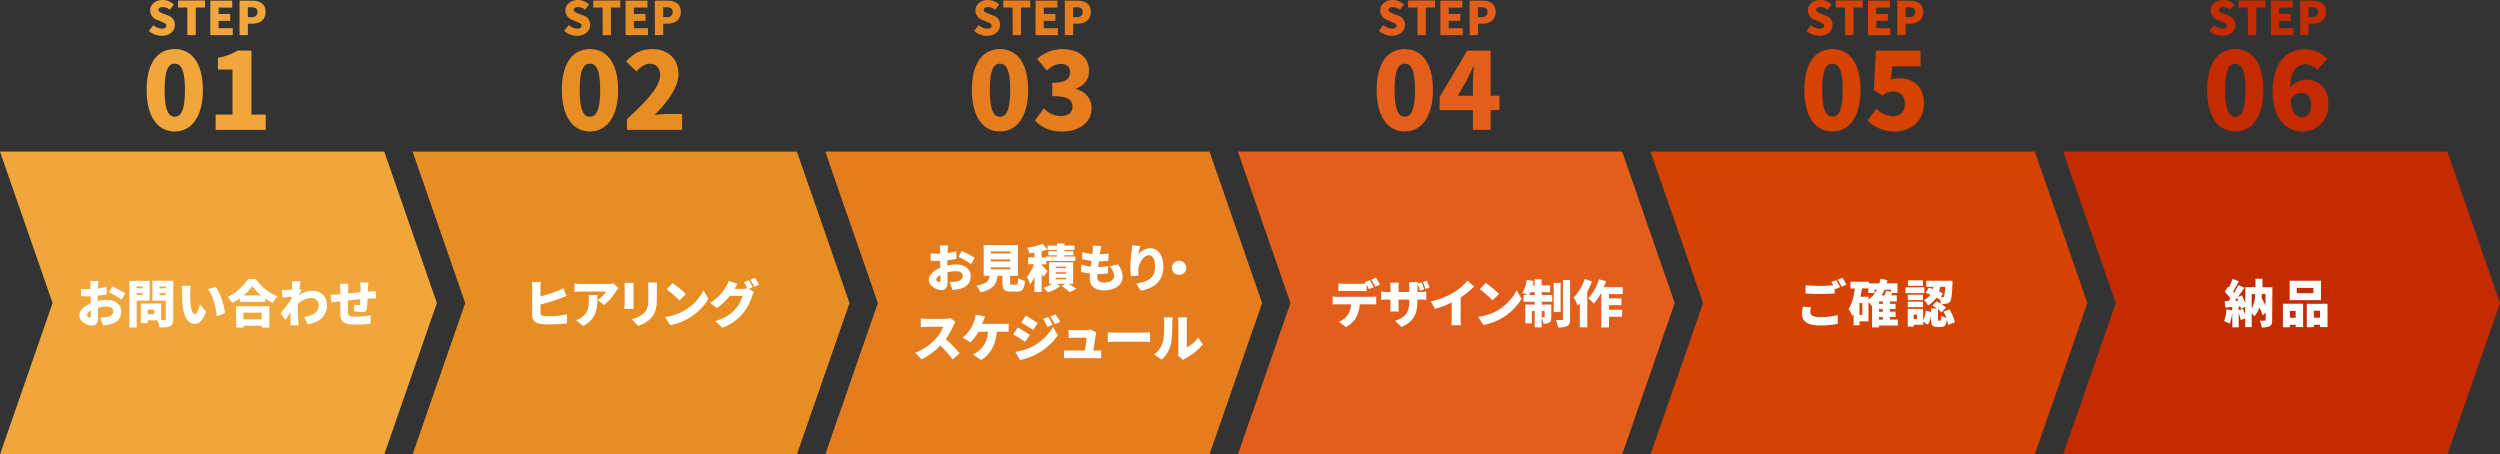
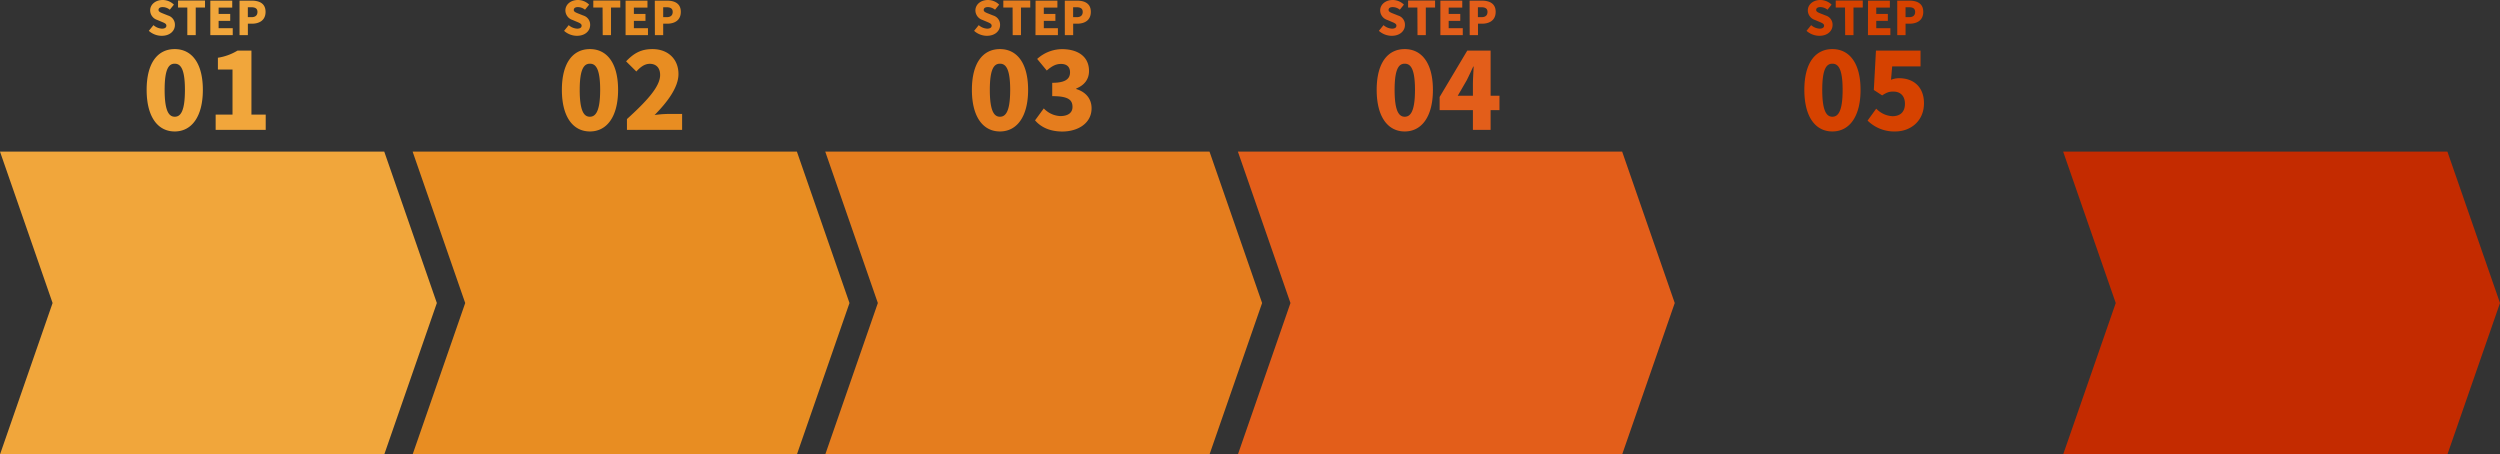
<svg xmlns="http://www.w3.org/2000/svg" viewBox="0 0 1078.12 195.98">
  <rect x="0" y="0" width="1078.12" height="195.98" fill="#333333" stroke="none" />
  <defs>
    <style>.cls-1{fill:#f1a63b}.cls-2{fill:#e88d22}.cls-3{fill:#e57d1e}.cls-4{fill:#e35e1a}.cls-5{fill:#d64200}.cls-6{fill:#c42b00}</style>
  </defs>
  <g id="レイヤー_2" data-name="レイヤー 2">
    <g id="デザイン">
      <path class="cls-1" d="M165.71 65.39H0l22.68 65.29L0 195.98h165.71l22.68-65.3-22.68-65.29z" />
      <path class="cls-2" d="M343.66 65.39H177.94l22.68 65.29-22.68 65.3h165.72l22.68-65.3-22.68-65.29z" />
      <path class="cls-3" d="M521.6 65.39H355.89l22.68 65.29-22.68 65.3H521.6l22.68-65.3-22.68-65.29z" />
      <path class="cls-4" d="M699.55 65.39H533.84l22.67 65.29-22.67 65.3h165.71l22.68-65.3-22.68-65.29z" />
-       <path class="cls-5" d="M877.5 65.39H711.78l22.68 65.29-22.68 65.3H877.5l22.67-65.3-22.67-65.29z" />
      <path class="cls-6" d="M1055.44 65.39H889.73l22.68 65.29-22.68 65.3h165.71l22.68-65.3-22.68-65.29z" />
      <path class="cls-1" d="M64.18 13.3l2-2.46a6 6 0 003.63 1.52c1.32 0 1.94-.5 1.94-1.3S71 9.92 69.67 9.38l-1.91-.8a4.36 4.36 0 01-3-4.08C64.74 2 67 0 70.15 0A6.92 6.92 0 0175 2l-1.79 2.2a4.84 4.84 0 00-3.06-1.14c-1.1 0-1.79.44-1.79 1.24s1 1.14 2.27 1.66l1.86.74a4.11 4.11 0 012.94 4.08c0 2.48-2.08 4.66-5.68 4.66a8.33 8.33 0 01-5.57-2.14zm16.6-10.06h-4v-3h11.63v3h-4v11.92h-3.63zM90.7.28h9.45v3h-5.87V6h5v3h-5v3.16h6.09v3H90.7zm12.6 0h5.22c3.29 0 6 1.16 6 4.84s-2.74 5.1-5.89 5.1h-1.74v4.94h-3.59zm5.14 7.12c1.75 0 2.59-.82 2.59-2.28s-1-2-2.69-2h-1.46V7.4zm-45.2 31.35c0-11.78 4.87-17.58 12.1-17.58s12.14 5.89 12.14 17.58-4.92 17.94-12.14 17.94-12.1-6.17-12.1-17.94zm16.51 0c0-9.34-2-11.28-4.41-11.28S71 29.41 71 38.75s1.93 11.59 4.37 11.59 4.38-2.21 4.38-11.59zM93 49.42h7.27V30h-6.3v-5.1a23.09 23.09 0 008.46-3.08h6v27.6h6.16V56H93z" />
      <path class="cls-2" d="M243.26 13.3l2-2.46a6 6 0 003.62 1.52c1.32 0 1.94-.5 1.94-1.3s-.82-1.14-2.1-1.68l-1.9-.8a4.36 4.36 0 01-3-4.08c0-2.5 2.24-4.5 5.4-4.5a6.92 6.92 0 014.84 2l-1.78 2.2a4.84 4.84 0 00-3.06-1.14c-1.1 0-1.78.44-1.78 1.24s.94 1.14 2.26 1.66l1.86.74a4.11 4.11 0 012.94 4.08c0 2.48-2.08 4.66-5.68 4.66a8.33 8.33 0 01-5.56-2.14zm16.6-10.06h-4v-3h11.64v3h-4v11.92h-3.58zm9.92-2.96h9.44v3h-5.86V6h5v3h-5v3.16h6.08v3h-9.66zm12.6 0h5.22c3.28 0 6 1.16 6 4.84s-2.74 5.1-5.88 5.1H286v4.94h-3.58zm5.14 7.12c1.74 0 2.58-.82 2.58-2.28s-1-2-2.68-2H286V7.4zm-45.21 31.35c0-11.78 4.87-17.58 12.1-17.58s12.14 5.89 12.14 17.58-4.92 17.94-12.14 17.94-12.1-6.17-12.1-17.94zm16.51 0c0-9.34-2-11.28-4.41-11.28S250 29.41 250 38.75s1.93 11.59 4.37 11.59 4.45-2.21 4.45-11.59zm11.55 12.6c8.56-7.77 14.31-14 14.31-19 0-3.13-1.75-4.83-4.47-4.83-2.34 0-4.18 1.56-5.79 3.31L270 26.46c3.36-3.54 6.49-5.29 11.37-5.29 6.62 0 11.22 4.23 11.22 10.77 0 5.89-5.06 12.37-10.3 17.66a48.59 48.59 0 015.56-.46h6.31V56h-23.79z" />
      <path class="cls-3" d="M420.08 13.3l2-2.46a6 6 0 003.62 1.52c1.32 0 1.94-.5 1.94-1.3s-.82-1.14-2.1-1.68l-1.9-.8a4.36 4.36 0 01-3-4.08c0-2.5 2.24-4.5 5.4-4.5a6.92 6.92 0 014.84 2l-1.78 2.2a4.84 4.84 0 00-3.1-1.14c-1.1 0-1.78.44-1.78 1.24s.94 1.14 2.26 1.66l1.86.74a4.11 4.11 0 012.94 4.08c0 2.48-2.08 4.66-5.68 4.66a8.33 8.33 0 01-5.52-2.14zm16.6-10.06h-4v-3h11.62v3h-4v11.92h-3.58zm9.91-2.96H456v3h-5.86V6h5v3h-5v3.16h6.08v3h-9.67zm12.6 0h5.23c3.28 0 6 1.16 6 4.84s-2.74 5.1-5.88 5.1h-1.74v4.94h-3.59zm5.15 7.12c1.74 0 2.58-.82 2.58-2.28s-1-2-2.68-2h-1.46V7.4zm-45.21 31.35c0-11.78 4.87-17.58 12.1-17.58s12.14 5.89 12.14 17.58-4.92 17.94-12.14 17.94-12.1-6.17-12.1-17.94zm16.51 0c0-9.34-2-11.28-4.41-11.28s-4.37 1.94-4.37 11.28 1.93 11.59 4.37 11.59 4.41-2.21 4.41-11.59zm10.72 13.15l3.77-5.15a10.43 10.43 0 007.13 3.31c3.18 0 5.25-1.33 5.25-3.91 0-2.94-1.57-4.69-8.74-4.69v-5.75c5.84 0 7.68-1.79 7.68-4.51 0-2.35-1.38-3.63-3.91-3.63-2.3 0-4.05 1.05-6.12 2.85l-4.14-5a16.12 16.12 0 0110.63-4.23c7.08 0 11.73 3.31 11.73 9.43 0 3.41-1.84 6.08-5.52 7.55v.23c3.82 1.15 6.62 3.91 6.62 8.32 0 6.4-5.84 10-12.65 10-5.43-.03-9.25-1.92-11.73-4.82z" />
      <path class="cls-4" d="M594.64 13.3l2-2.46a6 6 0 003.62 1.52c1.32 0 1.94-.5 1.94-1.3s-.82-1.14-2.1-1.68l-1.9-.8a4.36 4.36 0 01-3-4.08c0-2.5 2.24-4.5 5.4-4.5a6.92 6.92 0 014.84 2l-1.78 2.2a4.84 4.84 0 00-3.06-1.14c-1.1 0-1.78.44-1.78 1.24s.94 1.14 2.26 1.66l1.86.74a4.11 4.11 0 012.94 4.08c0 2.48-2.08 4.66-5.68 4.66a8.33 8.33 0 01-5.56-2.14zm16.6-10.06h-4v-3h11.64v3h-4v11.92h-3.58zm9.92-2.96h9.44v3h-5.86V6h5v3h-5v3.16h6.08v3h-9.66zm12.6 0H639c3.28 0 6 1.16 6 4.84s-2.74 5.1-5.88 5.1h-1.74v4.94h-3.58zm5.14 7.12c1.74 0 2.58-.82 2.58-2.28s-1-2-2.68-2h-1.46V7.4zm-45.21 31.35c0-11.78 4.88-17.58 12.1-17.58s12.15 5.89 12.15 17.58-4.94 17.94-12.15 17.94-12.1-6.17-12.1-17.94zm16.52 0c0-9.34-2-11.28-4.42-11.28s-4.37 1.94-4.37 11.28 1.94 11.59 4.37 11.59 4.42-2.21 4.42-11.59zm36.43 8.74h-3.82V56h-7.63v-8.51h-14.36v-5.66l11.92-20h10.07v19.45h3.82zm-11.45-6.21v-5c0-2.16.23-5.43.32-7.59h-.18c-.88 1.93-1.8 3.91-2.76 5.84l-3.92 6.77z" />
      <path class="cls-5" d="M779.06 13.3l2-2.46a6 6 0 003.62 1.52c1.32 0 1.95-.5 1.95-1.3s-.83-1.14-2.11-1.68l-1.9-.8a4.36 4.36 0 01-3-4.08c0-2.5 2.24-4.5 5.4-4.5a6.93 6.93 0 014.85 2l-1.78 2.2A4.87 4.87 0 00785 3.06c-1.1 0-1.78.44-1.78 1.24s.94 1.14 2.26 1.66l1.87.74a4.11 4.11 0 012.94 4.08c0 2.48-2.08 4.66-5.69 4.66a8.33 8.33 0 01-5.54-2.14zm16.6-10.06h-4v-3h11.65v3h-4v11.92h-3.58zm9.92-2.96H815v3h-5.87V6h5v3h-5v3.16h6.09v3h-9.67zm12.6 0h5.22c3.28 0 6 1.16 6 4.84s-2.75 5.1-5.89 5.1h-1.74v4.94h-3.58zm5.14 7.12c1.74 0 2.58-.82 2.58-2.28s-1-2-2.68-2h-1.46V7.4zm-45.2 31.35c0-11.78 4.87-17.58 12.09-17.58s12.15 5.89 12.15 17.58-4.92 17.94-12.15 17.94-12.09-6.17-12.09-17.94zm16.51 0c0-9.34-2-11.28-4.42-11.28s-4.37 1.94-4.37 11.28 1.94 11.59 4.37 11.59 4.42-2.21 4.42-11.59zM805.39 52l3.73-5.15a10.4 10.4 0 007 3.26c3.31 0 5.38-1.79 5.38-5.33s-2.07-5.29-5-5.29c-1.89 0-2.81.36-4.83 1.65l-3.59-2.34.92-16.98h19.23v6.8H816l-.51 5.8a8.84 8.84 0 013.55-.69c5.79 0 10.67 3.41 10.67 10.81 0 7.69-5.8 12.15-12.38 12.15A16.32 16.32 0 01805.39 52z" />
-       <path class="cls-6" d="M952.79 13.3l2-2.46a6 6 0 003.62 1.52c1.32 0 1.94-.5 1.94-1.3s-.82-1.14-2.1-1.68l-1.9-.8a4.36 4.36 0 01-3-4.08c0-2.5 2.24-4.5 5.4-4.5a6.92 6.92 0 014.84 2l-1.78 2.2a4.84 4.84 0 00-3.06-1.14c-1.1 0-1.78.44-1.78 1.24s.94 1.14 2.26 1.66l1.86.74a4.11 4.11 0 012.91 4.08c0 2.48-2.08 4.66-5.68 4.66a8.33 8.33 0 01-5.53-2.14zm16.6-10.06h-4v-3H977v3h-4v11.92h-3.58zm9.92-2.96h9.44v3h-5.86V6h5v3h-5v3.16H989v3h-9.66zm12.6 0h5.22c3.28 0 6 1.16 6 4.84s-2.74 5.1-5.88 5.1h-1.74v4.94h-3.58zm5.14 7.12c1.74 0 2.58-.82 2.58-2.28s-1-2-2.68-2h-1.46V7.4zm-45.21 31.35c0-11.78 4.88-17.58 12.1-17.58s12.14 5.89 12.14 17.58-4.92 17.94-12.14 17.94-12.1-6.17-12.1-17.94zm16.51 0c0-9.34-2-11.28-4.41-11.28s-4.37 1.94-4.37 11.28 1.93 11.59 4.37 11.59 4.41-2.21 4.41-11.59zm31.01-8.65a7.75 7.75 0 00-5.11-2.4c-3.54 0-6.35 2.53-6.67 10a9.2 9.2 0 016.53-3.36c5.71 0 10 3.31 10 10.76 0 7.27-5.15 11.6-11.27 11.6-6.44 0-12.79-5-12.79-17.48s6.53-18 13.62-18a13.66 13.66 0 0110 4.1zm-2.72 15c0-3.77-1.84-5-4.09-5-1.7 0-3.45.83-4.83 3.08.69 5.71 2.81 7.41 5 7.41s3.92-1.59 3.92-5.5z" />
-       <path d="M42.15 129.79a18.28 18.28 0 013.83-.46c3.43 0 6.29 1.78 6.29 5 0 2.56-1.16 4.65-4.91 5.59a21 21 0 01-2.94.38l-1.21-3.41a16.49 16.49 0 002.72-.16c1.68-.28 2.91-1.08 2.91-2.42s-1.1-2.07-2.91-2.07a15.25 15.25 0 00-3.71.49c0 1.65.08 3.17.08 3.83 0 3.08-1.1 3.83-2.66 3.83-2.35 0-5.46-1.92-5.46-4.43 0-2 2.18-4 4.93-5.19v-2.95h-1a30.82 30.82 0 01-3.16-.11l-.07-3.16a26.11 26.11 0 003.15.15h1v-1.4c0-.46-.09-1.72-.15-2.13h3.6c-.06.41-.17 1.54-.21 2.11l-.07 1.12a27.45 27.45 0 003.76-.75l.07 3.28c-1.21.26-2.6.46-3.92.62v1.41zm-2.93 6.12v-2c-1.08.62-1.74 1.32-1.74 2s.73 1 1.15 1 .59-.23.59-1zm9.22-12.41a52.91 52.91 0 015.57 3l-1.56 2.69a40.7 40.7 0 00-5.45-3.12zm10.49 6.14v11.59h-3.16v-20.11h8.75v8.52zm0-6.12v.79h2.6v-.79zm2.6 3.72v-.82h-2.6v.82zm13.18 10.29c0 1.7-.33 2.58-1.34 3.11s-2.46.59-4.56.59a11.36 11.36 0 00-1-3.12h-4.12v1.21h-2.95v-8.43h8.73V138h1.44c.41 0 .57-.15.57-.55v-7.83h-5.75v-8.54h9zm-8.23-4h-2.79v2h2.79zm2.29-10v.81h2.71v-.81zm2.71 3.78v-.86h-2.71v.86zM82 126.22c0 1.43 0 2.86.13 4.32.26 2.86.7 4.86 2 4.86 1 0 1.78-2.73 2.09-4.2l2.66 3.25c-1.52 3.85-2.9 5.22-4.82 5.22-2.57 0-4.71-2.2-5.32-8.17-.22-2.06-.25-4.55-.25-5.94a13.18 13.18 0 00-.19-2.35h4a21.26 21.26 0 00-.3 3.01zm15 8.83l-3.5 1.34c-.3-3.28-1.36-8.85-3.91-11.62l3.36-1.1c2.05 2.51 3.83 8.23 4.05 11.38zm13.33-14.7a20.6 20.6 0 009.33 7.43 14.58 14.58 0 00-2.09 2.89 27 27 0 01-3.15-1.94v1.45h-11v-1.56a26.76 26.76 0 01-3.26 2 14.06 14.06 0 00-2-2.59 22.47 22.47 0 008.82-7.7zm-8.52 11.7h14.35v9.22h-3.3v-.77H105v.77h-3.15zm3.15 2.8v2.86h7.9v-2.86zm7.68-7.46a22 22 0 01-3.85-3.92 21.42 21.42 0 01-3.77 3.92zm16.06.04a10.56 10.56 0 016.11-2 5.9 5.9 0 016.19 6.07c0 4.42-2.5 7.24-8.29 8.41l-1.56-3.2c3.89-.61 6.31-2.06 6.31-5.28a3 3 0 00-3.17-2.9 8.73 8.73 0 00-5.83 2.57v1.43c0 1.66 0 3.79.16 5.88 0 .4.11 1.34.17 1.87h-3.61c.05-.55.07-1.45.07-1.8 0-1.32 0-2.47.09-3.86-.84 1.22-1.72 2.56-2.31 3.37l-2-2.9c1.23-1.52 3.28-4.16 4.58-6l.06-1.17c-1.12.13-2.64.33-3.8.49l-.33-3.37h2.15c.6 0 1.39-.11 2.2-.24 0-.69.07-1.24.07-1.46a12 12 0 00-.11-2.13l3.83.11c-.16.68-.33 1.78-.51 3.1l.84 1.1c-.29.38-.8 1.15-1.19 1.72zm31.08-1.72c.6 0 1.59-.11 2.31-.18v3.22h-2.33l-1.27.07a33.07 33.07 0 01-.31 4.24c-.24 1.26-.84 1.54-2 1.54a34.64 34.64 0 01-3.49-.35l.06-2.88a15.59 15.59 0 001.92.24c.37 0 .55-.06.59-.44.07-.53.11-1.27.13-2.11-1.76.15-3.65.33-5.34.51v4.68c0 2 .3 2.31 3.3 2.31a40.74 40.74 0 006.53-.59l-.13 3.63a60 60 0 01-6.14.35c-6 0-6.78-1.21-6.87-5.15v-4.88l-1 .11c-.7.09-2.29.33-2.86.42l-.33-3.35c.57 0 1.7 0 3-.15l1.21-.11v-1.74a19.94 19.94 0 00-.2-2.73h3.72a17.48 17.48 0 00-.15 2.53v1.61l5.37-.49V124a19.77 19.77 0 00-.18-2.2h3.54c-.06.33-.13 1.41-.15 2l-.05 2zM233.1 135c0 .85.42 1.07 1.37 1.25a17.29 17.29 0 002.33.11 38.3 38.3 0 007.74-.79v3.89a65.44 65.44 0 01-8 .44 25.94 25.94 0 01-3.81-.26c-2-.38-3.23-1.56-3.23-3.54v-11.96a24.21 24.21 0 00-.18-2.57h3.92a21.67 21.67 0 00-.18 2.57v3.7a62.26 62.26 0 007.17-2.31 17.91 17.91 0 002.67-1.3l1.4 3.37c-1 .39-2.06.86-2.83 1.14-2.12.79-5.5 1.85-8.41 2.58zm33.6-10.77c-.27.33-.77 1-1 1.32a23.18 23.18 0 01-5.2 6l-2.75-2.2a12 12 0 003.63-3.63h-10.86a26.3 26.3 0 00-2.79.17v-3.67a19.43 19.43 0 002.79.24h11.42a15.34 15.34 0 002.64-.22zm-9.07 3c0 5.17.11 9.92-6.09 13.38l-3.1-2.53a8.45 8.45 0 002.5-1.34c2.45-1.85 3-3.72 3-7.31a13.79 13.79 0 00-.18-2.2zm15.64-5.23c0 .55-.08.94-.08 1.74v7.48c0 .55 0 1.47.08 2h-4c0-.44.11-1.38.11-2.06v-7.46a16 16 0 00-.09-1.74zm10.1-.2c0 .66-.09 1.41-.09 2.38V129c0 4.42-1 6.62-2.7 8.38a13.57 13.57 0 01-5.39 3.17l-2.8-2.94a10.35 10.35 0 005.42-2.69c1.47-1.56 1.78-3.12 1.78-6.16v-4.55a17 17 0 00-.16-2.38zM295 134a21.34 21.34 0 008.41-8.8l2.07 3.76a24.5 24.5 0 01-16.44 11.25l-2.27-3.52A22.46 22.46 0 00295 134zm.75-7.19l-2.73 2.79a46.94 46.94 0 00-5.52-4.82l2.53-2.7a43.77 43.77 0 015.75 4.7zm27.18-2.23l2.24 1.38a10.53 10.53 0 00-.86 1.81 23 23 0 01-3.8 7.21 21.18 21.18 0 01-8.93 6.34l-3.17-2.82c4.75-1.45 7-3.32 8.91-5.41a14.08 14.08 0 002.9-5.5h-5.48a27.32 27.32 0 01-5.54 5.26l-3-2.22a20 20 0 006.84-6.89 11.71 11.71 0 001.17-2.62l3.89 1.28a24.61 24.61 0 00-1.36 2.18h3.54a8.16 8.16 0 002-.25 23.74 23.74 0 00-1.47-2.64l2.07-.83a33.47 33.47 0 011.71 3zm2.68-4.78a32.52 32.52 0 011.74 3l-2.07.88a23.47 23.47 0 00-1.74-3zm265.7 8.2a16.08 16.08 0 002.18-.15v3.45c-.6 0-1.52-.07-2.18-.07h-4.93a14 14 0 01-1.45 5.44 10.46 10.46 0 01-4.47 4.36l-3.12-2.25a8.09 8.09 0 005.3-7.54h-5.74c-.64 0-1.61 0-2.22.08v-3.47a20.69 20.69 0 002.22.15zm-11.57-2.51c-.77 0-1.83 0-2.56.09v-3.38a20 20 0 002.56.18h7a18.58 18.58 0 002.24-.14c-.1-.19-.24-.39-.35-.57l2.07-.84c.55.82 1.32 2.25 1.72 3l-2.09.88c-.29-.57-.66-1.3-1-2v2.86c-.81 0-1.71-.09-2.55-.09zm13.31-1.87a25.59 25.59 0 00-1.74-3l2.07-.83a32.16 32.16 0 011.74 3zm19.36 2.3a14.25 14.25 0 002.66-.18v3.52a26 26 0 00-2.64-.07h-1.19v.71c0 5.21-1.34 8.71-6.82 11.11l-2.86-2.68c4.4-1.46 6.18-3.37 6.18-8.34v-.8h-4.62v2.67c0 1.08.07 1.93.11 2.48h-3.72a20.12 20.12 0 00.14-2.48v-2.66h-1.59c-1.19 0-1.85 0-2.48.08v-3.6a13.85 13.85 0 002.49.24h1.59v-1.83a16.54 16.54 0 00-.16-2.2h3.79a16.34 16.34 0 00-.16 2.22v1.81h4.62v-2.07a14.19 14.19 0 00-.13-2.18h3.79l-.07.66 1.69-.53a20.31 20.31 0 011.08 3l-1.76.57a24.75 24.75 0 00-1-2.92 12.09 12.09 0 00-.07 1.43v2.07zm2.31-1.32a24.91 24.91 0 00-1.12-3l1.73-.55a27.28 27.28 0 011.13 3zm15.16 12.45a16.18 16.18 0 00.22 3.19h-4.23a29.08 29.08 0 00.18-3.19v-6.62a40.55 40.55 0 01-7.2 2.77L617 130a32.3 32.3 0 0010.1-4 22.69 22.69 0 005.74-5l2.86 2.57a37.72 37.72 0 01-5.78 4.71zm15.79-3.11a21.28 21.28 0 008.41-8.8l2.07 3.76a24.5 24.5 0 01-16.44 11.25l-2.27-3.52a22.46 22.46 0 008.23-2.69zm.75-7.19l-2.73 2.79a46 46 0 00-5.52-4.81l2.53-2.73a43.77 43.77 0 015.72 4.75zm18.46.48h4.53v2.88h-4.53v1.21H669v5.42c0 1.16-.16 1.91-.86 2.37a4.56 4.56 0 01-2.58.47 9.35 9.35 0 00-.72-2.64v4.22h-3v-7h-1.21v5.28h-2.84v-8.12h4.05v-1.21H657v-2.88h1.74c-.7-.33-1.65-.7-2.22-.9a17.29 17.29 0 001.91-5.7l2.93.6c-.13.61-.27 1.23-.44 1.84h.9v-2.61h3v2.62h3.67V126h-3.67zm-3 0V126H660c-.17.46-.37.9-.55 1.27zm3 6.93v2.73h1c.12 0 .25 0 .25-.24v-2.51zm8.14.42h-3V122h3zm4.07-13.84v16.85c0 1.61-.29 2.45-1.17 3a8.41 8.41 0 01-4 .62A14.06 14.06 0 00671 138h2.53c.38 0 .48-.11.48-.46v-16.8zm9.43.62a36.58 36.58 0 01-2 4.46v15.34h-3.23v-10.39c-.31.38-.62.71-.93 1a21.73 21.73 0 00-1.71-3.46 22.19 22.19 0 004.79-8zm7.35 5.49v1.83h5.37v2.91h-5.37v2h5.66v3h-5.66v4.64h-3.31v-14.37h-.41a23.71 23.71 0 01-2.8 4.09 19.34 19.34 0 00-2.42-2.25 21.11 21.11 0 004.6-8.25l3.08.82c-.29.85-.62 1.71-1 2.55h8.21v3zm87.13 5.67a9.18 9.18 0 00-.33 2.07c0 1.24 1.13 2.16 4.07 2.16a33 33 0 007.77-.86v3.74a35.74 35.74 0 01-7.65.73c-5.31 0-7.77-1.81-7.77-4.93a15 15 0 01.42-3.21zm10.83-11.7c.55.81 1.32 2.24 1.72 3l-2.1.88-.24-.48v2.31c-1.54.13-4.42.26-6.53.26-2.33 0-4.25-.11-6.05-.24V123a56.74 56.74 0 006 .27c1.93 0 4.24-.11 5.94-.25a13.13 13.13 0 00-.84-1.41zm2.7-1.06a30.38 30.38 0 011.74 3l-2.07.88a23.4 23.4 0 00-1.73-3zm23.9 20.64h-8.1v.79h-3V132l-.06.05a18.12 18.12 0 00-1.5-1.81v8.34h-3.87v1.7h-2.55v-4.73c-.18.26-.35.5-.53.74a17.72 17.72 0 00-1.67-3.1c1.49-2.11 2.31-5.35 2.75-8.8H798v-2.88h8v.72h4.47a17 17 0 00.5-2l3 .55c-.11.49-.24.95-.37 1.41h4.68v4.16h-2.24c-.18.33-.33.66-.48 1H818V130h-3v1h2.46v2.29H815v1.12h2.46v2.29H815v1.12h3.47zm-15.32-9.7h-1.21v5.12h1.21zm2.66-1.52a11.93 11.93 0 003.63-4.31h-1v1.49h-2.69v-2h-2.75c-.17 1.21-.39 2.42-.66 3.61h3.52zm6.23.82h-1.69v1H812zm0 3.32h-1.69v1.12H812zm-1.69 4.53H812v-1.12h-1.69zm2.37-12.93a19.39 19.39 0 01-1.21 2.46h1.24a15.1 15.1 0 00.63-2l2.14.42v-.88zm17.18 1.48h-8.14v-2.48h8.14zm10.3 13.71a10.86 10.86 0 00-.55-2.2c-.33 2.44-1.08 3.1-2.64 3.1h-1.47c-2.27 0-2.73-.88-2.73-3.41V136a9.06 9.06 0 01-1.41 4l-2-1.21v1.26h-4.07v.79h-2.6v-7.64h6.66v4.93a11.36 11.36 0 001.11-4.18l2.33.62V133h2.46a17.49 17.49 0 00-1.89-1.24l1.83-1.84A18.88 18.88 0 01837 131a8.38 8.38 0 00-.47-2.11l-.15.24c-.37-.26-.81-.53-1.3-.81a9.45 9.45 0 01-3.65 3.37 7.72 7.72 0 00-1.78-2.27 7.23 7.23 0 002.86-2.36c-.73-.3-1.48-.57-2.16-.79l1.47-2.2c.58.16 1.17.35 1.76.57.09-.3.16-.61.22-.92h-3.1v-2.64H842v1.12c-.2 4.91-.44 7-1 7.79a2.23 2.23 0 01-1.57.95 12.07 12.07 0 01-2.2.13 12 12 0 012 1.6l-2 2.05a9.41 9.41 0 00-1.46-1.34v4.18c0 .66 0 .73.34.73h.61c.33 0 .42-.27.48-2.2a7 7 0 002.2 1 18 18 0 00-1.29-2.69l2.57-1A16.75 16.75 0 01843 139zm-10.87-10.67h-6.56v-2.38h6.56zm-6.56.66h6.56v2.38h-6.56zm6.52-6.82h-6.45v-2.38h6.45zm-2.56 12.41h-1.43v1.87h1.43zm10-12a15.25 15.25 0 01-.46 2c.64.33 1.21.63 1.7.92l-1 1.56h.73a.61.61 0 00.63-.28c.25-.33.42-1.48.58-4.27zM979.87 138c0 1.36-.22 2.18-1 2.64a7.21 7.21 0 01-3.52.55 10.22 10.22 0 00-.86-2.91c.83.07 1.87 0 2.18 0s.39-.09.39-.4v-3.08l-1.24 1.2a34.1 34.1 0 00-1.43-3.41 10.5 10.5 0 01-2.24 3.85 7 7 0 00-1.1-1.36v6h-2.82v-3.74l-1.91.68c-.18-.83-.53-2-.88-3.1v6.23h-2.77v-6.43a19.81 19.81 0 01-1.14 4.89 17.16 17.16 0 00-2.4-1.15 16.56 16.56 0 001-5.08l2.53.44v-1.41l-3 .2-.27-2.75 1.67-.07c.27-.33.53-.68.8-1.05a19.47 19.47 0 00-2.47-2.93l1.5-2.2.39.37a27.73 27.73 0 001.45-3.71l2.76 1c-.82 1.54-1.7 3.23-2.47 4.46.16.18.31.38.44.56a38.69 38.69 0 001.83-3.37l2.57 1.16c-.83 1.28-1.8 2.69-2.77 4l1.69-.7a20.53 20.53 0 011.5 3.36v-6.89h4.4v-3.65h3v3.65h4.29zm-14.57-8.34c-.17-.4-.35-.81-.52-1.19-.33.44-.66.86-1 1.26zm2 3.54c.3.79.66 1.72.92 2.55v-3.38l-1.85.81a5.75 5.75 0 00-.22-1h-.72v1.59zm3.74 0a14.5 14.5 0 001.49-6.38h-1.49zm4.38-6.38c0 .55-.09 1.1-.16 1.61.62 1.07 1.21 2.24 1.74 3.3v-4.91zm9.07 4.18h8.73v10.06H990v-1h-2.5v1.06h-3zm16.43-1.56h-13.51v-8.36h13.51zm-13.42 4.62v3h2.5v-3zm10.14-9.92h-7.15v2.26h7.16zm6.1 6.86v10.06h-3.21v-1h-2.69v1.05h-3.05V131zm-3.21 6v-3h-2.69v3zm-592.04-22.5a18.28 18.28 0 013.83-.46c3.43 0 6.29 1.78 6.29 5 0 2.55-1.16 4.64-4.9 5.59a20.92 20.92 0 01-2.95.38l-1.21-3.42a16.74 16.74 0 002.73-.15c1.67-.29 2.9-1.08 2.9-2.42s-1.1-2.07-2.9-2.07a15.33 15.33 0 00-3.72.49c0 1.65.09 3.16.09 3.82 0 3.08-1.1 3.83-2.66 3.83-2.36 0-5.46-1.91-5.46-4.42 0-2 2.18-4 4.93-5.19v-2.95h-.94a30.91 30.91 0 01-3.17-.11l-.07-3.17a24.57 24.57 0 003.15.16h1V108a20.73 20.73 0 00-.15-2.13h3.61c-.07.42-.18 1.54-.22 2.12l-.07 1.12a27.15 27.15 0 003.76-.75l.07 3.28c-1.21.26-2.6.46-3.92.62v1.4zm-2.92 6.12c0-.42 0-1.15-.05-2.05-1.08.62-1.74 1.32-1.74 2s.73 1 1.15 1 .64-.18.64-.95zm9.22-12.41a53.71 53.71 0 015.56 3l-1.56 2.69a40 40 0 00-5.43-3.13zm23.38 14.54c.68 0 .82-.38.93-2.88a9.28 9.28 0 002.92 1.27c-.33 3.65-1.16 4.62-3.54 4.62h-2.55c-2.93 0-3.63-1-3.63-3.85v-3h-2.12c-.41 3.5-1.65 5.88-7.37 7.15a9.13 9.13 0 00-1.78-2.86c4.56-.81 5.41-2.11 5.72-4.29h-2.53v-13.23H439v13.25h-3.41v3c0 .77.11.86.83.86zm-10.87-13.44h8.43v-.86h-8.43zm0 3.41h8.43v-.86h-8.43zm0 3.43h8.43v-.86h-8.43zm22.64 3.3c-.18-.4-.44-.9-.73-1.43v7.92h-3.1v-6.56a16.62 16.62 0 01-1.82 3.24 16.73 16.73 0 00-1.46-3.08 20.74 20.74 0 003.06-5.57h-2.51v-3h2.73v-2c-.77.11-1.52.2-2.22.26a10.46 10.46 0 00-.86-2.44 28.76 28.76 0 006.58-1.63l2.11 2.47a21.2 21.2 0 01-2.51.72V111h1.85v-.38h4.78v-.5h-3.74v-1.78h3.74v-.52h-4.07v-1.87h4.07V105H459v.91h4.33v1.87H459v.52h3.87v1.79H459v.5h4.73v1.94h-12.51V114h-2v.35c.73.66 2.18 2.2 2.53 2.62zm10.89 2.9c1.21.75 2.53 1.58 3.35 2.13L461.4 126a45.78 45.78 0 00-3.52-2.6l1.41-1h-3.52l1.48 1a20 20 0 01-5.37 2.69 21.15 21.15 0 00-1.94-2 18.36 18.36 0 003.94-1.72h-1.5v-9.26h10.41v9.26zm-5.59-6.73h4.54V115h-4.54zm0 2.42h4.54v-.66h-4.54zm0 2.42h4.54v-.66h-4.54zm26.84-6.46a8.66 8.66 0 012.05 5.33c0 3.32-3 5.89-8 5.89-3.72 0-6.16-1.58-6.16-5.28a20.12 20.12 0 01.13-2 26.14 26.14 0 01-3.94-.68l.18-3.19a19.19 19.19 0 004.11.86l.31-2.45a27 27 0 01-4.14-.77l.16-3a19.06 19.06 0 004.33.81c.07-.55.11-1 .14-1.45a13.7 13.7 0 000-2.16l3.7.2c-.22.92-.33 1.56-.44 2.18-.05.28-.11.75-.2 1.34a25 25 0 003.74-.29l-.11 3.13a34.29 34.29 0 01-4.05.22c-.11.79-.22 1.63-.31 2.42a40.12 40.12 0 004.27-.27l-.08 3.13a35.67 35.67 0 01-3.61.2h-.91c0 .5-.06.94-.06 1.25 0 1.63 1 2.42 3 2.42 2.88 0 4.31-1.36 4.31-2.9a6 6 0 00-2.15-4.1zm9.7-7.93a32 32 0 00-.79 3.65 6.65 6.65 0 015.08-2.71c3.13 0 5.64 3 5.64 7.92 0 6.23-3.76 9.31-9.75 10.41l-2-3.06c4.91-.77 8.14-2.18 8.14-7.35 0-3.3-1.1-4.84-2.64-4.84-2.49 0-4.6 3.83-4.6 6.69a17.74 17.74 0 00.13 2.09l-3.25.22a24 24 0 01-.29-3.72 52.66 52.66 0 01.57-7 22.06 22.06 0 00.18-2.51zm16.68 6.33a3.08 3.08 0 11-3.08 3.08 3.09 3.09 0 013.08-3.08zm-96.39 26.42a12.23 12.23 0 00-.9 1.61 34.28 34.28 0 01-3.32 5.81 58.74 58.74 0 016 6.14l-3.08 2.62a43.07 43.07 0 00-5.26-6 29.55 29.55 0 01-8.07 6l-2.77-2.88a24.6 24.6 0 009-6.19 16.28 16.28 0 003.08-5h-6.85c-1 0-2.2.13-2.81.18v-3.79a26 26 0 002.81.18h7.35a9.5 9.5 0 002.64-.33zm20.48.86a15.69 15.69 0 002.42-.18v3.63c-.9-.08-1.91-.08-2.42-.08h-2.73c-.41 5.61-2.59 9.66-6.68 12.21l-3.59-2.4a8.66 8.66 0 002.24-1.32c2.38-1.85 3.94-4.45 4.32-8.49H422a19.2 19.2 0 01-3.5 4.57l-3.34-2a17.26 17.26 0 003.76-4.42 15.37 15.37 0 001.3-3 10.66 10.66 0 00.53-2.53l4.11.81c-.28.59-.61 1.45-.81 1.94s-.31.79-.48 1.25zm11.55 4.75l-2 3c-1.34-.92-3.56-2.37-5.12-3.21l1.93-3a59.21 59.21 0 015.19 3.21zm1.32 4.91a22.47 22.47 0 008.69-8.36l2.05 3.65a26.52 26.52 0 01-16.28 10.65l-2-3.52a24 24 0 007.54-2.42zm2.11-10l-2 2.95c-1.32-.88-3.56-2.31-5.1-3.17l1.94-3c1.56.88 3.91 2.39 5.16 3.25zm6.47.7l-2.26 1a18.47 18.47 0 00-1.92-3.45l2.2-.9a33 33 0 011.98 3.38zm3.19-1.21l-2.24 1a19.89 19.89 0 00-2.05-3.32l2.25-.92a30.52 30.52 0 012.04 3.27zm15.29 12.35c.6 0 1.76 0 2.4-.11v3.44c-.48 0-1.71-.07-2.35-.07H461.2c-.84 0-1.43 0-2.36.07v-3.46a23 23 0 002.36.13h6.64c.31-1.78.7-4.35.79-5.56h-5.37c-.72 0-1.76.06-2.44.11v-3.5a22.29 22.29 0 002.42.15h5.06a6.62 6.62 0 001.94-.28l2.55 1.25a7.15 7.15 0 00-.24 1.06c-.18 1.21-.73 4.68-1.06 6.77zm5.26-7.9c.88.07 2.73.16 3.81.16h11.68c1 0 2.07-.11 2.71-.16v4.21c-.58 0-1.81-.14-2.71-.14h-11.68c-1.26 0-2.91.07-3.81.14zm19.98 9.62a10.14 10.14 0 003.69-5.19c.62-1.81.64-5.86.64-8.61a8.67 8.67 0 00-.24-2.26h3.91a18.11 18.11 0 00-.17 2.23c0 2.7-.07 7.3-.64 9.52a13.11 13.11 0 01-3.94 6.47zm10.25.44a8.44 8.44 0 00.2-1.83v-12.63a11.45 11.45 0 00-.2-2h4a13.09 13.09 0 00-.18 2.07v10.83a12.4 12.4 0 004.89-4.2l2.05 2.94a25.61 25.61 0 01-7.44 6 6.83 6.83 0 00-1.06.72z" fill="#fff" />
    </g>
  </g>
</svg>